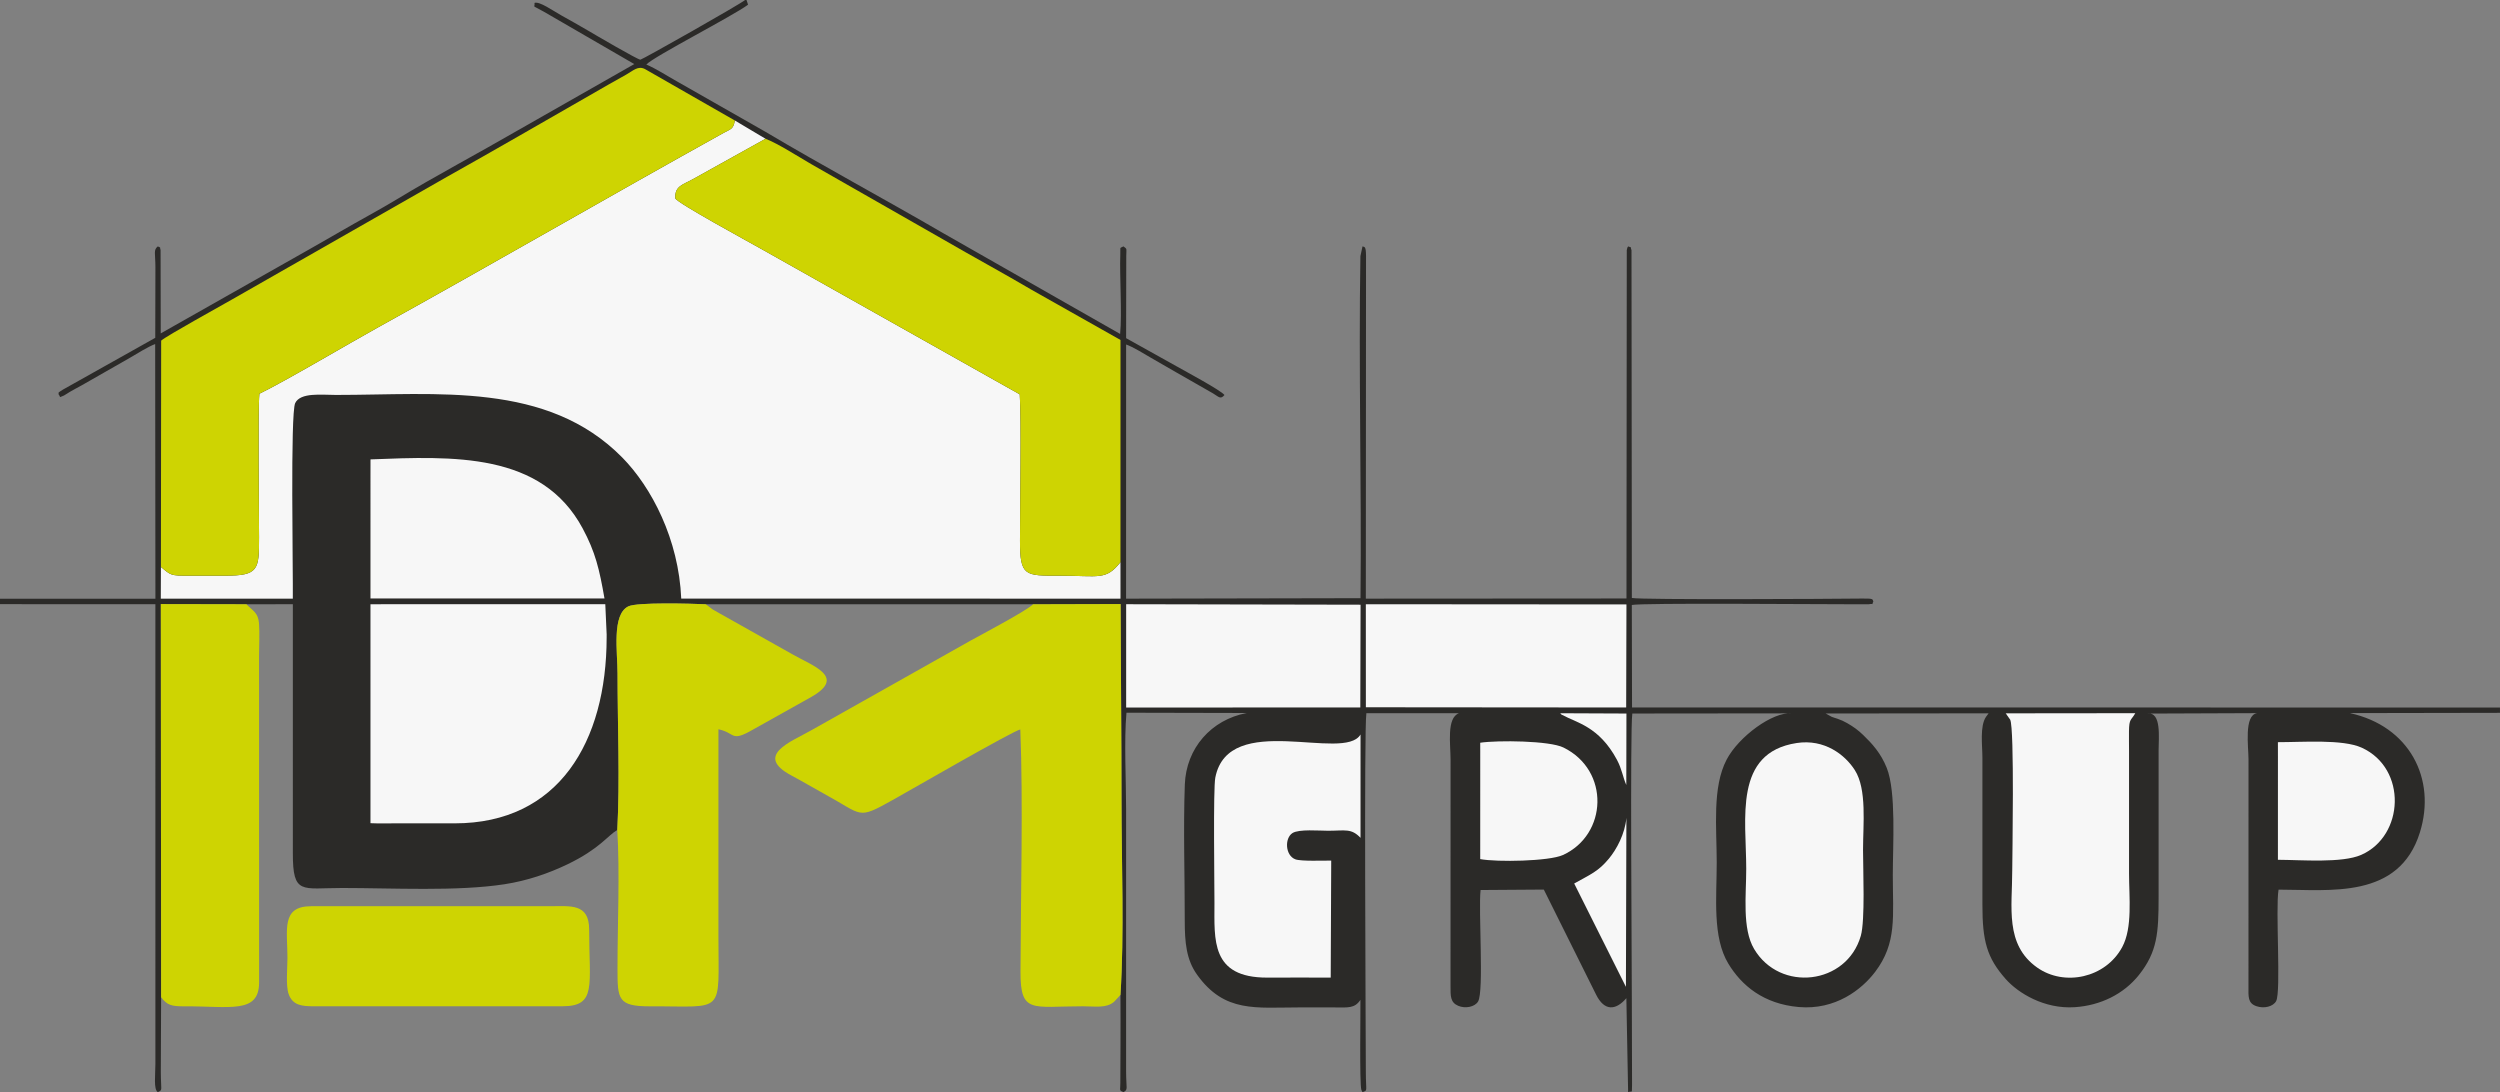
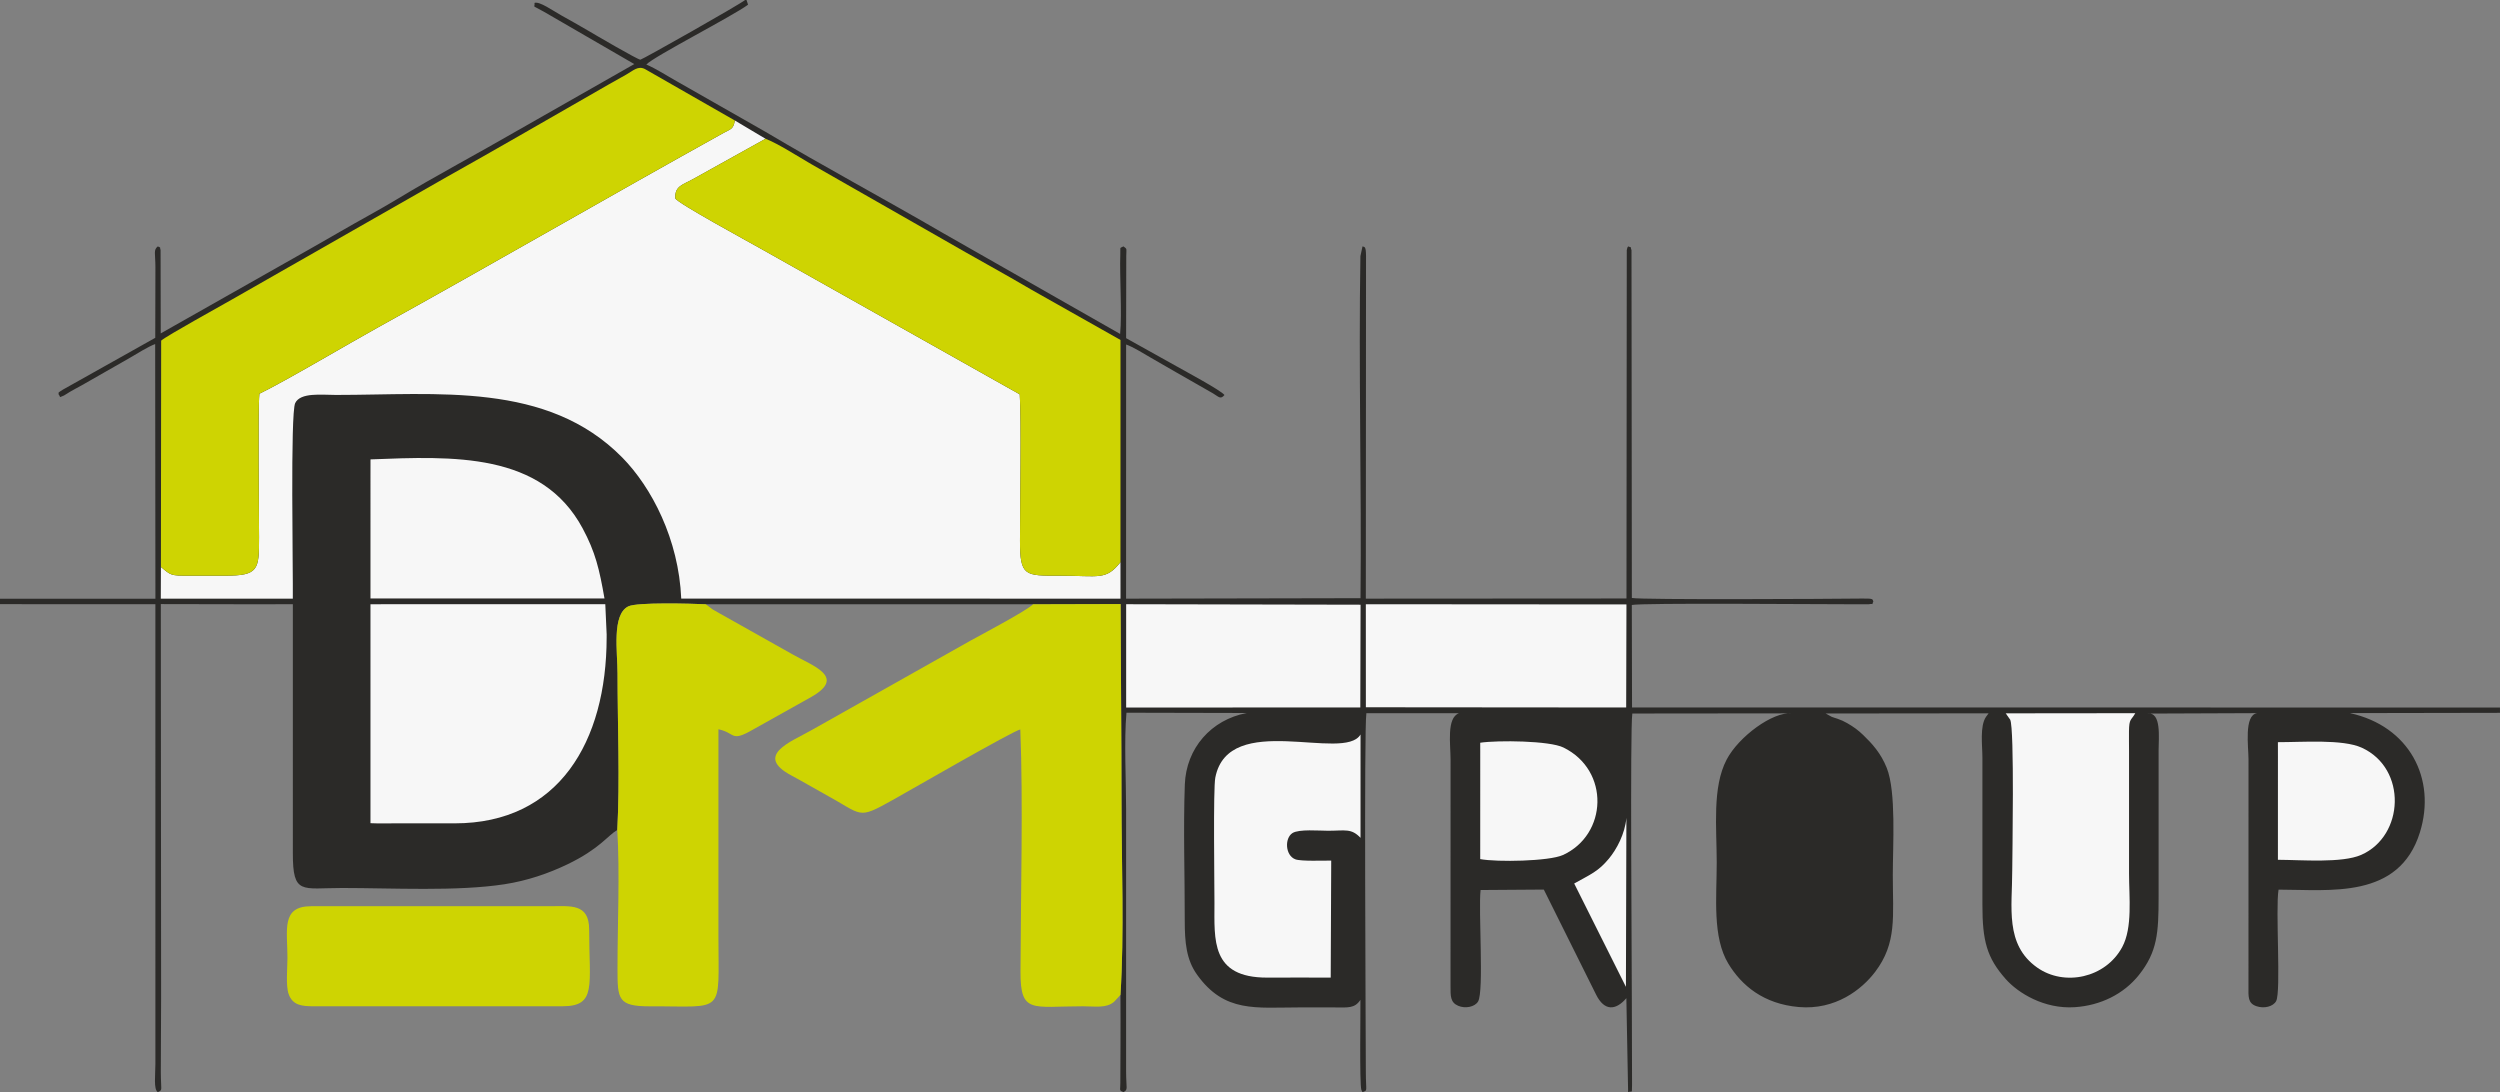
<svg xmlns="http://www.w3.org/2000/svg" xml:space="preserve" width="77.426mm" height="33.824mm" version="1.1" style="shape-rendering:geometricPrecision; text-rendering:geometricPrecision; image-rendering:optimizeQuality; fill-rule:evenodd; clip-rule:evenodd" viewBox="0 0 7028.1 3070.28">
  <rect x="0" y="0" width="7028.1" height="3070.28" fill="#808080" stroke="none" />
  <defs>
    <style type="text/css"> .fil0 {fill:#2B2A28} .fil2 {fill:#CED402} .fil1 {fill:#F7F7F7} </style>
  </defs>
  <g id="Слой_x0020_1">
    <g id="_2984648970192">
      <path class="fil0" d="M-0 1683.12l0 15.32 436.8 0.21 0.05 1292.68c0,29.59 -5.61,71.46 6.79,78.82 14.64,-6.08 8.56,-4.15 8.44,-56.85l0.85 -209.85 -0.85 -1105.2 240.62 0.46 130.55 -0.11 0.01 699.74c-0.18,118.32 24.65,98.02 138.71,98.02 140.41,0 322.42,10.12 456.26,-10.53 64.23,-9.9 124.21,-30.64 176.88,-55.96 90.34,-43.42 112.78,-80.55 140.2,-96.64 7.55,-139.17 0.68,-298.63 0.68,-440.05 0,-60.71 -16.57,-165.24 30.27,-188.51 24.76,-12.29 179.72,-7.73 217.92,-5.95l919.99 0.05 246.15 -0.67c0.41,181.48 2.51,367.43 2.51,550.87 0,176.29 8.11,376.31 -2.95,547.98 0.44,47.15 0.09,94.48 0.09,141.66l-0.43 105.9c0.07,22.62 -4.11,20.11 8.72,25.73 13.87,-7.31 7.61,-9.39 7.52,-56.96l0 -737.96c0,-83.03 -6.05,-191.79 1,-271.69l338.26 0.78c-100.09,18.84 -170.46,98.96 -174.2,201.06 -4.55,124.15 -0.02,256.59 -0.21,381.72 -0.09,62.15 4.42,110.8 34.75,153.08 77.24,107.69 164.86,91.81 289.23,91.81 32.22,0 64.46,-0.1 96.67,0.04 38.47,0.15 57.1,3.23 73.2,-21.32 0.63,21.93 -2.96,236.19 2.7,253.29l3.14 6.17c15.28,-5.95 9.54,0.7 9.39,-56.98 -0.37,-149.19 -5.14,-962.87 1.49,-1008.36l260.31 0.02c-35.39,13.28 -23.62,87.61 -23.62,129.83l-0.11 637.11c-0.01,28.59 -0.65,46.28 21.82,55.77 19.7,8.31 46.21,3.29 55.57,-12.06 17.25,-28.28 0.49,-257.46 7.16,-313.53l177.71 -1.27 146.98 295.31c23.52,47.34 55.5,44.54 85.09,10.04l4.93 264.11c14.12,-4.83 9.67,6.18 11.06,-21.25l-0.64 -237.77c0.01,-105.2 -5.08,-761.32 1.36,-805.36l447.85 -0.47c-52.99,-4.98 -148.54,65.11 -182.59,129.86 -41.11,78.15 -27.95,192.54 -27.95,289.43 0,98.24 -12.72,209.67 32.86,284.72 37.01,60.93 98.51,112.99 198.01,121.62 102.94,8.93 176.89,-49.31 214.38,-98.68 61.92,-81.57 49.77,-155.61 49.77,-272.53 0,-83.16 9.87,-233.67 -17,-301.04 -16.61,-41.64 -41.19,-68.24 -65.98,-92.22 -14.58,-14.11 -27.05,-23.15 -45.21,-33.62 -9.44,-5.45 -16.71,-8.65 -27.27,-12.36 -5.35,-1.89 -10.35,-2.97 -16.38,-5.47l-16.86 -9.31 458.04 -0.5 -7.32 9.9c-17.89,26.34 -10.1,80.61 -10.1,115.19l0 412.9c-0.11,102.5 12.71,149.09 64.98,208.47 35.58,40.41 109.3,85.32 194.59,79.7 72.25,-4.77 137.62,-36.72 180.5,-90.64 51.7,-65.04 55.25,-117.75 55.25,-219.49l0 -412.9c0,-33.97 8.51,-107.16 -30.76,-102.4l307.5 -1.22c-37.22,5.88 -24.02,94.42 -24.02,129.98l-0.1 637.02c-0.15,30.55 -2.1,48.34 22.22,56.8 21.92,7.62 47.19,1.07 55.52,-14.19 14.38,-26.4 -2.27,-258.59 6.83,-313.44 145.16,0.12 338.69,27.62 397.36,-160.91 46.96,-150.86 -29.46,-298.62 -196.75,-335.37l421.91 -0.77 0 -14.97 -2440.03 -0.03 -0.63 -288.19c30.9,-6.16 516.11,-2.04 600.17,-2.09l65.81 0.05c17.82,-3.11 6.53,4.48 13.03,-7.55 -2.87,-6.25 2.31,-8.9 -30.17,-8.51 -93.29,1.14 -618.5,3.93 -648.75,-1.59l-0.97 -977.85c-4.87,-12.65 3.71,-5.04 -9.51,-10.51 -2.64,4.49 -2.19,2.16 -3.79,10.64l-0.85 979.15 -732.75 0.45 0.57 -962.99c-0.15,-29.4 -4.36,-24.72 -9.9,-27.34l-5.87 27.52c-5.36,309.25 3.45,647.36 0.27,961.5l-659.05 1.35 0.11 -714.53c18.48,6.32 53.02,27.49 70.98,38.05 24.07,14.16 45.55,26.36 69.64,40.16l103.54 59.16c17.2,10.44 21.09,17.7 32.35,4.64 -10.33,-13.44 -110.32,-66.8 -135.93,-81.42l-140.59 -78.36 0.41 -230.7c-0.05,-20.3 3.75,-19.43 -7.93,-27.35 -12.02,6.68 -7.97,-0.74 -8.84,22.85 -2.23,60.63 5.16,166.12 -0.5,223.3l-497 -283.08c-164.77,-95.87 -337.33,-188.52 -500.67,-285.51l-249.18 -141.99c-26.96,-15.05 -57.53,-35.07 -85.13,-46.83 21.98,-23.21 242.99,-136.18 285.99,-168.18l-4.31 -13.17 -4.11 0c-13.33,11.77 -289,167.55 -294.26,167.76 -7.17,0.3 -127.99,-70.41 -146.83,-81.61 -25.37,-15.08 -50.24,-28.66 -75.7,-43.03 -24.53,-13.84 -61.55,-40.23 -75.1,-34.94 2.1,15.63 -11.83,3.21 27.49,25.4l252.94 146.5 -330.05 187.88c-106.66,61.88 -231.25,127.92 -333.07,189.69 -53.33,32.36 -108.79,61.47 -164.88,94.22 -56.7,33.1 -110.32,62.78 -167.99,95.63l-335.21 189.71 -0.44 -233.91c-3.76,-12.13 2.8,-4.91 -7.75,-10.67 -12.9,10.12 -6.85,18.85 -6.79,58.49l-0.44 198.55 -259.53 145.57c-16.66,10.65 -11.38,6.84 -12.12,13.59 7.92,9.52 -2.49,9.54 15.08,2.98 1.39,-0.52 13.97,-8.7 16.62,-10.28 9.88,-5.89 23.82,-13.03 34.07,-18.79l134.24 -76.65c18.74,-11.07 52.08,-31.8 71.39,-38.94l0.7 715.95 -436.87 0.03z" />
      <path class="fil1" d="M452.35 1593.8l-0.33 89.13 371.13 0.01c1.05,-73.84 -7.31,-520.8 6.7,-549.79 14.76,-30.55 73.96,-22.9 114.54,-22.89 284.95,0.06 593.98,-38.21 804.78,175.77 82.59,83.84 158.92,230.03 165.95,396.77l1234.85 0.14 -0.06 -102.51c-41.35,51.91 -59.29,37.83 -171.75,37.95 -97.01,0.1 -110.82,1.94 -110.76,-98.56 0.05,-83.39 4.12,-349.43 -0.7,-411.2l-730.97 -411.2c-29.19,-16.57 -232.21,-126.86 -237.13,-139.57 -2.96,-35.68 23.23,-39.09 49.71,-54.45l203.77 -113.31 -86.31 -51.39c-4.13,25.35 -12.2,24.15 -31.72,34.98 -321.47,178.39 -649.54,368.62 -969.91,545.85 -86.59,47.91 -258.13,149.94 -334.92,187.38 -4.64,48.62 -0.95,330.75 -0.93,404.13 0.01,90.34 -0.97,107.51 -95.75,107.3 -33.68,-0.07 -67.36,-0.17 -101.04,-0.02 -52.41,0.24 -50.55,-0.76 -79.14,-24.52z" />
      <path class="fil2" d="M452.35 1593.8c28.59,23.75 26.73,24.75 79.14,24.52 33.68,-0.15 67.36,-0.05 101.04,0.02 94.77,0.21 95.75,-16.96 95.75,-107.3 -0.02,-73.38 -3.7,-355.52 0.93,-404.13 76.79,-37.44 248.33,-139.47 334.92,-187.38 320.37,-177.22 648.45,-367.45 969.91,-545.85 19.52,-10.83 27.59,-9.63 31.72,-34.98l-252.81 -144.66c-19.78,-9.98 -33.34,5.07 -52.67,15.73 -34.97,19.26 -67.57,38.29 -100.77,57.31 -133.43,76.51 -267.05,153.88 -402.68,229.84l-604.09 344.66c-32.41,18.82 -183.61,101.85 -199.71,116l-0.68 636.23z" />
      <path class="fil2" d="M3149.87 2796.96c11.07,-171.67 2.95,-371.69 2.95,-547.98 0,-183.43 -2.1,-369.39 -2.51,-550.87l-246.15 0.67c-16.29,17.37 -155.81,91.01 -176.16,102.41l-446.82 251.56c-57.46,32.66 -162.57,70.97 -55.73,127.67 31.01,16.46 60.18,34.15 90.11,50.41 112.26,61.03 92.83,74.5 193.13,18.64 47.49,-26.44 337.73,-194.16 359.67,-198.86 8.1,202.74 1.14,466.89 0.5,681.56 -0.35,118.85 32.61,96.7 175.18,96.74 35.28,0.02 65.8,6.21 88.06,-12.74l17.76 -19.21z" />
      <path class="fil2" d="M3149.91 1580.43l0.11 -624.66 -249.1 -140.61c-83.2,-48.94 -165.18,-93.2 -249.1,-141.84l-371.83 -212.26c-33.9,-19.6 -93.44,-57.89 -127.92,-70.97l-203.77 113.31c-26.48,15.37 -52.67,18.77 -49.71,54.45 4.92,12.71 207.94,123 237.13,139.57l730.97 411.2c4.82,61.78 0.75,327.81 0.7,411.2 -0.06,100.5 13.75,98.66 110.76,98.56 112.46,-0.12 130.4,13.96 171.75,-37.95z" />
      <path class="fil2" d="M1735.31 2333.24c7.47,121.83 0.5,265.82 0.64,390.15 0.1,85.04 0.36,105.98 91.35,105.64 213.36,-0.8 192.35,26.34 192.35,-197.88l0.06 -581.04c48.99,10.47 33.75,37.52 97.24,0.86l163.5 -91.5c99.98,-56.63 4.62,-87.13 -52.53,-119.94l-205.18 -115.33c-7.32,-4.14 -13.21,-7.47 -19.57,-11.14l-19 -14.33c-38.2,-1.79 -193.15,-6.34 -217.92,5.95 -46.85,23.26 -30.27,127.8 -30.27,188.51 0,141.42 6.87,300.88 -0.68,440.05z" />
      <path class="fil1" d="M1041.48 2314.2l17.13 0.51 219.63 -0.07c292.39,0.05 426.83,-229.43 427.18,-522.48l0.02 -8.78 -3.82 -84.79 -660.13 0.07 -0.01 615.54z" />
-       <path class="fil2" d="M452.94 2803.45c16.67,22.32 29.07,25.79 65.28,25.59 127.84,-0.71 209.36,21.8 210.17,-65.9l-0.13 -918.27c0,-28.5 1.96,-64.6 -0.1,-92.17 -2.31,-30.84 -17.63,-35.36 -35.46,-53.98l-240.62 -0.46 0.85 1105.2z" />
      <path class="fil2" d="M882.91 2828.92l698.42 -0.05c96.29,-0.15 74.95,-57.12 74.95,-215.3 0,-74.7 -52.22,-65.93 -110.09,-65.93l-672.06 0.01c-84.28,0.2 -66.07,66.6 -66.05,144.99 0.02,28.32 -5.07,78.92 3.47,102.2 11.5,31.36 36.27,34.08 71.36,34.08z" />
      <path class="fil1" d="M6002.85 2004.96l-364.45 0.4c0.74,1.19 1.99,1.35 2.4,3.2l10.28 14.61c12.51,23.8 5.82,393.43 5.82,423.48 0,103.37 -21.39,208.77 70.02,273.35 76.46,54.02 192.15,29.46 239,-57.25 29.75,-55.05 19.33,-140.31 19.33,-207.3l0 -342.63c0,-18.98 -0.42,-38.39 -0.16,-57.3 0.48,-36.05 5.63,-29.31 17.77,-50.55z" />
      <path class="fil1" d="M1041.5 1330.94l-0.01 351.46 657.85 0.05c-14.4,-82.67 -25.59,-130.43 -61.44,-197.14 -115.4,-214.71 -364.68,-202.82 -596.34,-193.86l-0.05 39.49z" />
      <path class="fil1" d="M3740.94 2748.31l1.44 -328.93c-22,-0.29 -85.04,2.35 -100.8,-3.62 -28.74,-10.88 -30.59,-59.39 -8.17,-73.77 18.14,-11.64 75.45,-6.53 100.26,-6.53 47.83,-0.01 64.92,-7.59 91.09,19.92l0.01 -290.54c-45.82,78.67 -371.28,-68.28 -408.26,121.27 -6.15,31.48 -2.38,297.6 -2.38,352.78 0,103.23 -10.71,209.69 148.21,209.43 59.51,-0.11 119.1,-0.3 178.6,-0.02z" />
      <polygon class="fil1" points="3839.78,1988.3 4571.59,1988.94 4572.36,1699.22 3839.68,1698.66 " />
-       <path class="fil1" d="M5050.91 2088.83c-178.18,27.29 -141.81,212.8 -141.81,353.44 0,74.36 -11.9,168.19 22.2,225.64 72.65,122.38 260.22,100.94 299.88,-37.01 12.44,-43.26 6.27,-186.39 6.27,-241.34 0,-72.31 11.36,-170.62 -23.05,-224.5 -27.51,-43.1 -85.16,-88.23 -163.5,-76.23z" />
      <polygon class="fil1" points="3165.89,1989.02 3824.15,1988.9 3824.87,1699.97 3165.91,1698.61 " />
      <path class="fil1" d="M4161.32 2112.82l-0.07 302.32c47.51,8.87 193.66,6.16 232.33,-11.4 125.5,-56.99 133.03,-237.8 1.63,-302.3 -39.2,-19.25 -183.74,-20.77 -233.95,-13.45l0.05 24.83z" />
-       <path class="fil1" d="M6403.82 2126l-0.05 291.08c67.02,0.34 180.24,9.82 234.07,-13.76 121.42,-53.2 129.93,-242.78 1.65,-301.34 -53.71,-24.53 -167.17,-15.39 -235.74,-15.54l0.07 39.57z" />
+       <path class="fil1" d="M6403.82 2126l-0.05 291.08c67.02,0.34 180.24,9.82 234.07,-13.76 121.42,-53.2 129.93,-242.78 1.65,-301.34 -53.71,-24.53 -167.17,-15.39 -235.74,-15.54z" />
      <path class="fil1" d="M4425.44 2483.78l145.43 290.55 1.32 -475.14c-4.13,45.03 -27.16,88.18 -49.46,114.99 -29.5,35.48 -50.28,43.28 -97.28,69.6z" />
-       <path class="fil1" d="M4571.93 2206.8l0.37 -200.87 -187 -0.83c1.08,1.09 2.79,0.81 3.48,2.62 0.66,1.77 2.51,1.81 3.43,2.31 39.39,21.7 102.99,31.99 153.31,125.76 14.31,26.68 16.33,48.15 26.41,70.99z" />
    </g>
  </g>
</svg>